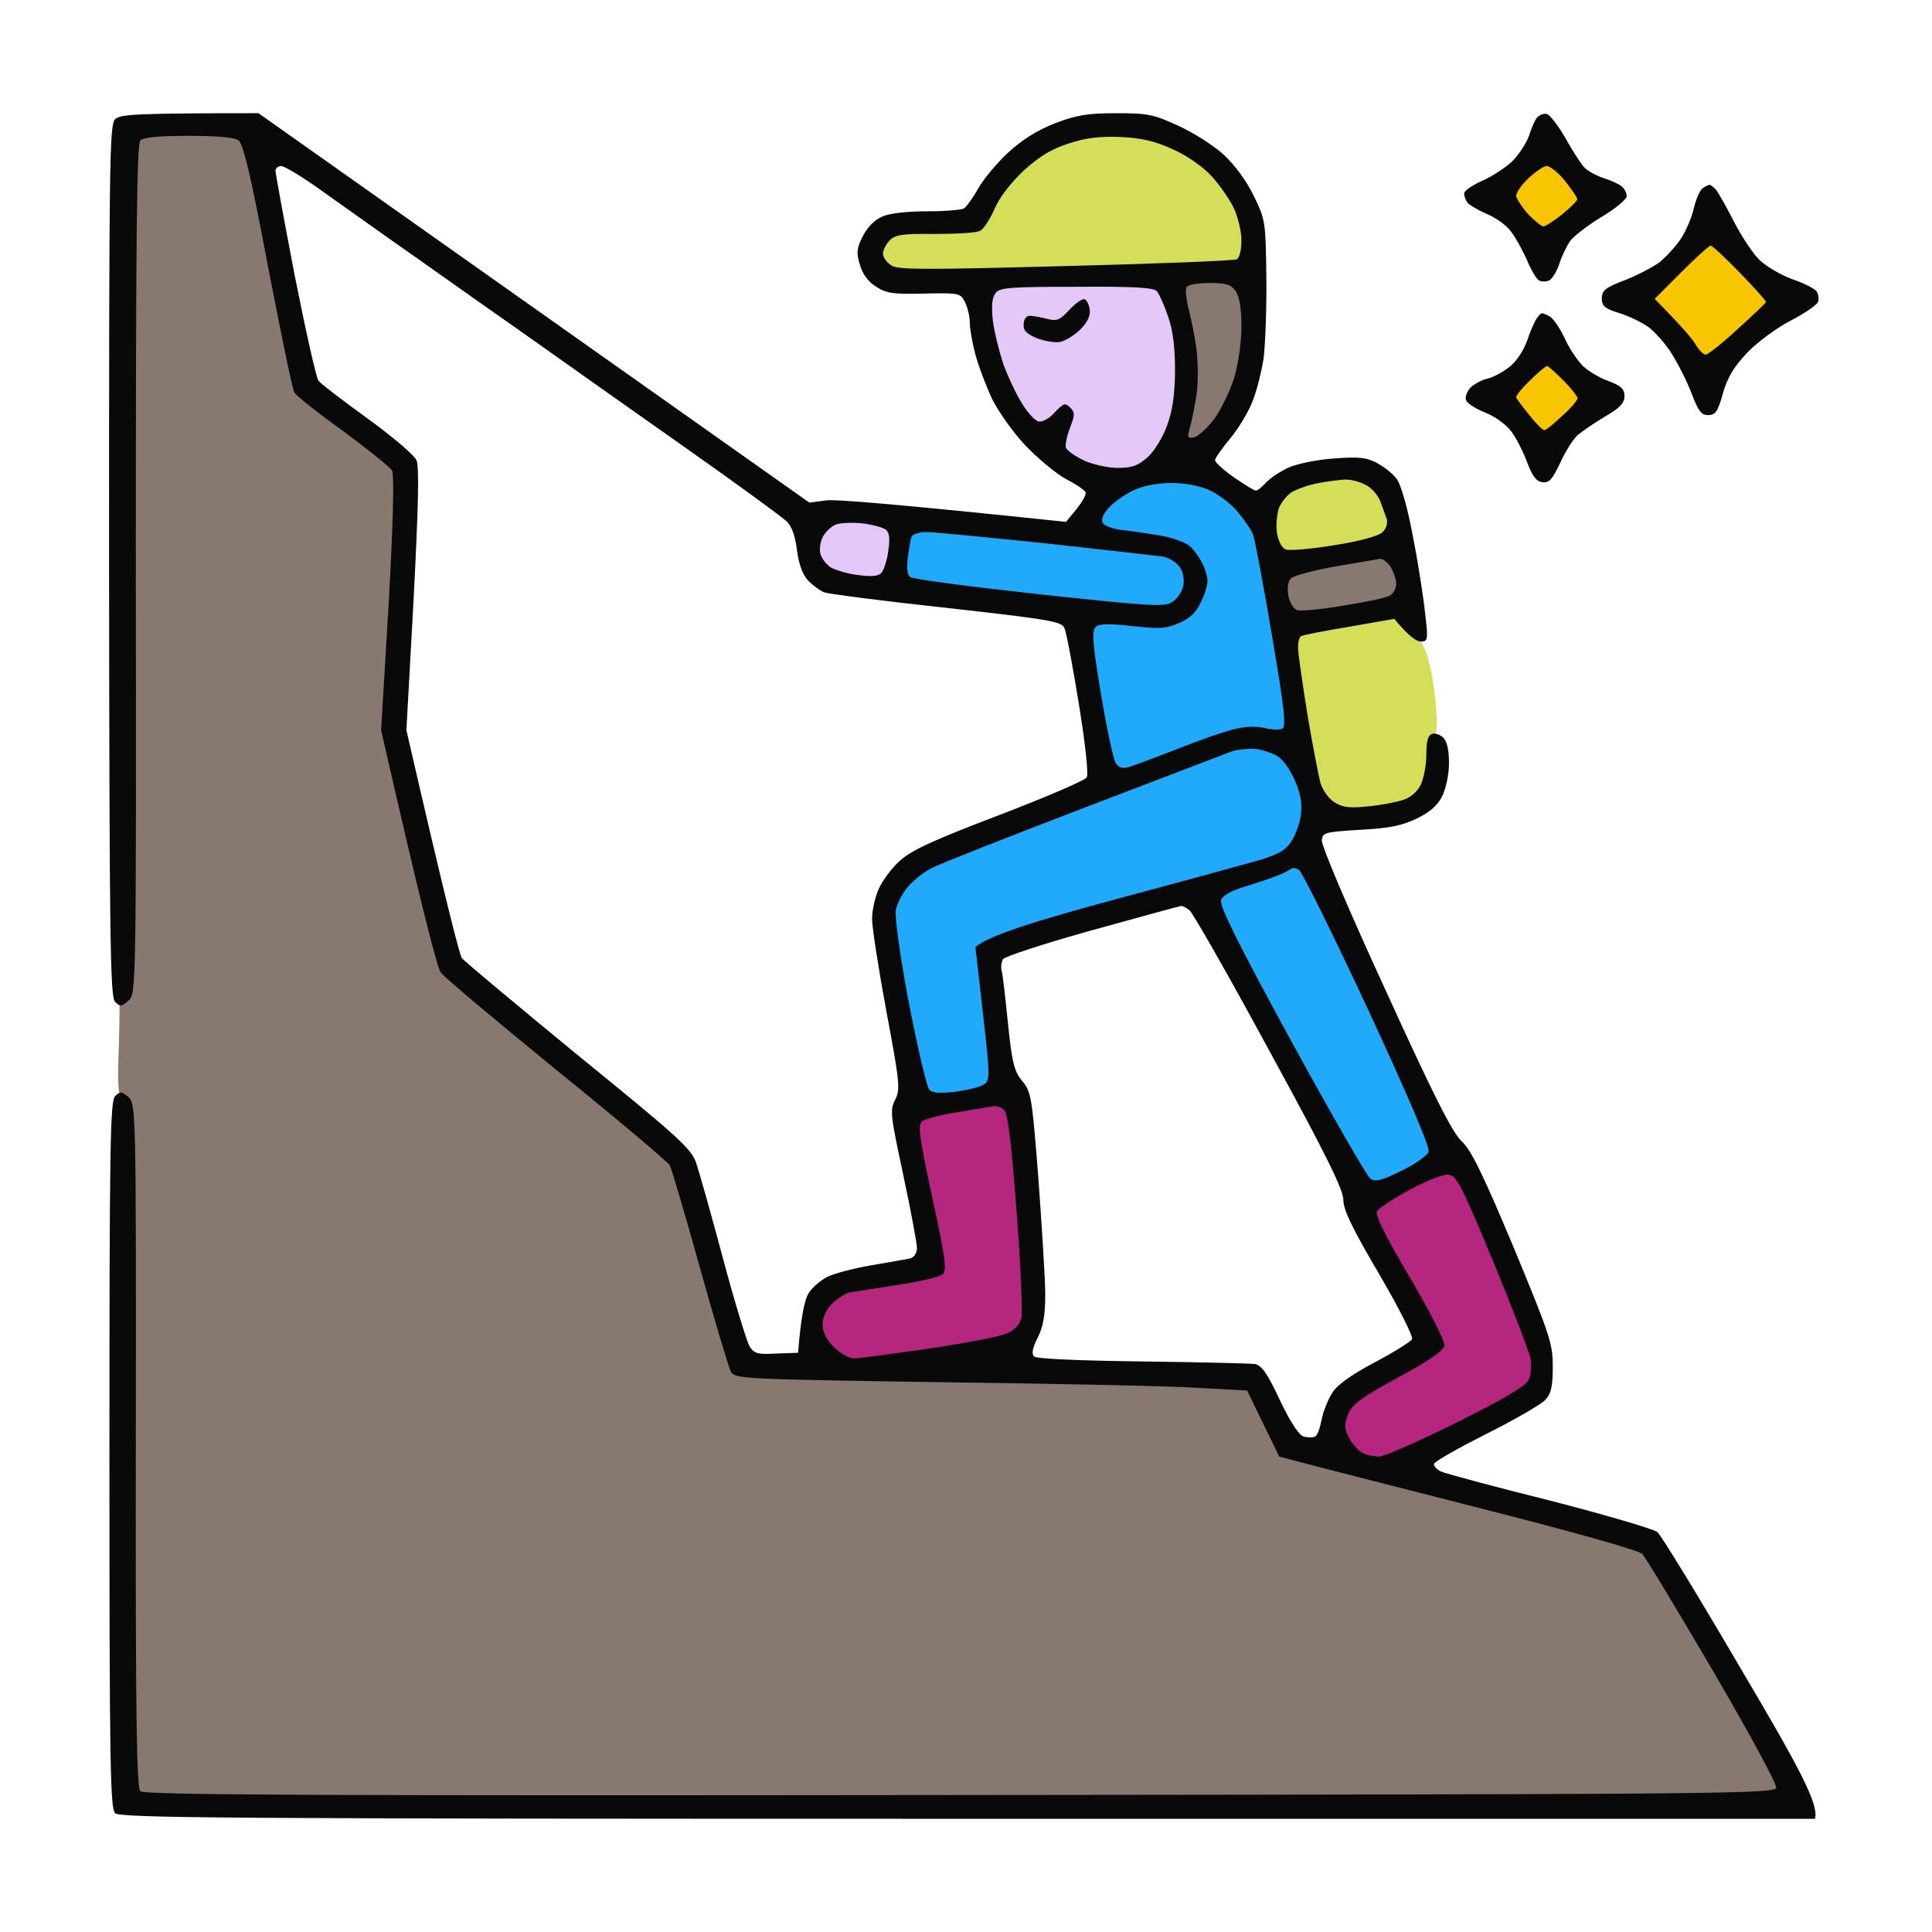
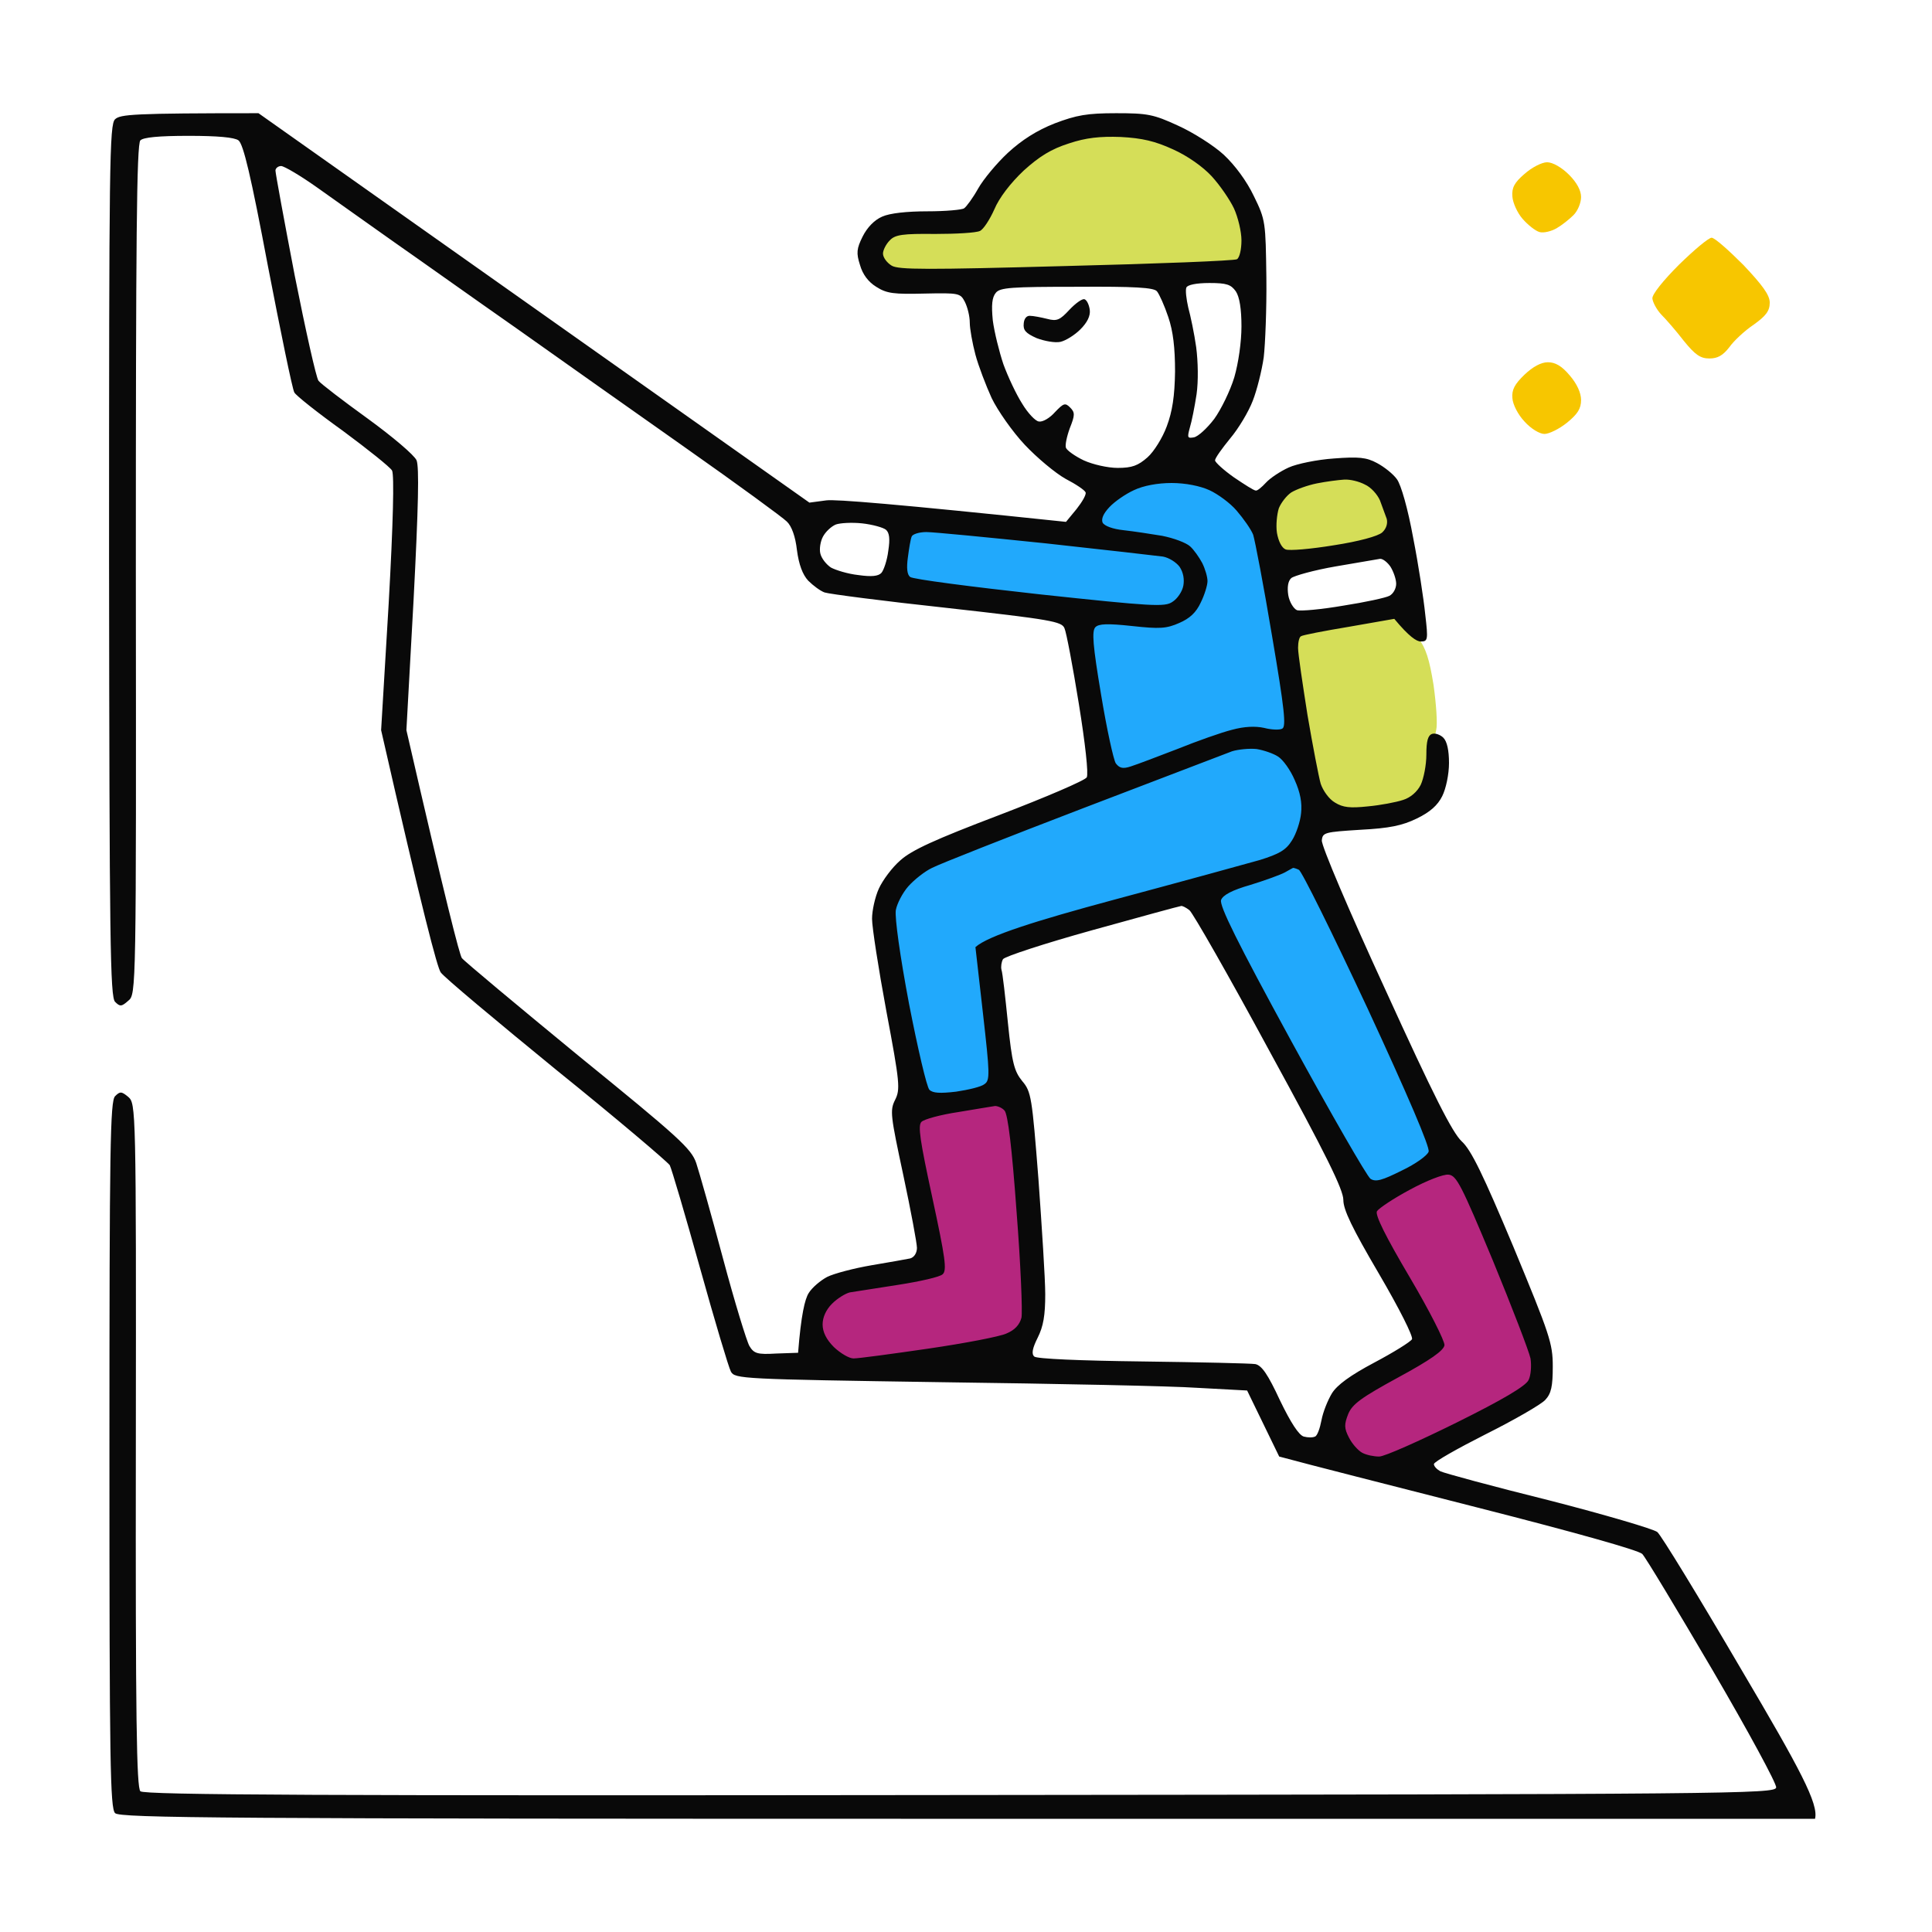
<svg xmlns="http://www.w3.org/2000/svg" version="1.2" viewBox="0 0 512 512" width="512" height="512">
  <title>New Project</title>
  <style>
		.s0 { fill: #f7c600 } 
		.s1 { fill: #090909 } 
		.s2 { fill: #b5267e } 
		.s3 { fill: #87796f } 
		.s4 { fill: #d5de58 } 
		.s5 { fill: #e3c7f7 } 
		.s6 { fill: #21a9fc } 
	</style>
  <path id="Path 0" class="s0" d="m404 46.1c-2.7 2.3-3.4 3.7-3.2 6 0.1 1.6 1.3 4.3 2.7 5.9 1.4 1.6 3.4 3.2 4.5 3.5 1.1 0.3 3.1-0.2 4.5-1 1.4-0.8 3.4-2.4 4.5-3.5 1.1-1.1 2-3.2 2-4.8 0-1.7-1.1-3.8-3.2-5.9-1.9-1.9-4.3-3.3-5.8-3.3-1.4 0-4.1 1.4-6 3.1zm41 24c-4.2 4.2-7.2 7.9-7.1 9 0.1 1 1.1 2.9 2.3 4.2 1.3 1.3 4 4.4 6 7 3 3.7 4.4 4.7 6.8 4.7 2.2 0 3.6-0.8 5.3-3 1.2-1.7 4.1-4.4 6.5-6 3.2-2.3 4.2-3.6 4.2-5.8 0-2-1.9-4.6-7-10-3.9-3.9-7.6-7.2-8.4-7.2-0.8 0-4.6 3.2-8.6 7.1zm-41 29.2c-2.6 2.5-3.4 4-3.2 6.2 0.1 1.7 1.5 4.4 3.2 6.2 1.7 1.9 4 3.3 5.3 3.3 1.2 0 3.9-1.3 6-3 2.8-2.3 3.7-3.7 3.7-6 0-1.9-1.1-4.3-3-6.5-2.1-2.5-3.8-3.5-5.8-3.5-1.8 0-4 1.2-6.2 3.3z" />
-   <path id="Path 0" fill-rule="evenodd" class="s1" d="m409.9 30.2c0.8 0.2 3 3 4.9 6.3 1.8 3.3 4.1 6.8 5 7.8 0.9 1 3.3 2.3 5.2 2.9 1.9 0.6 4.1 1.6 4.8 2.2 0.7 0.6 1.3 1.8 1.3 2.6 0 0.8-3 3.3-6.7 5.5-3.6 2.2-7.4 5.1-8.4 6.5-0.9 1.4-2.2 4.1-2.8 6-0.6 1.9-1.8 3.8-2.6 4.3-0.9 0.4-2.1 0.4-2.8 0-0.7-0.5-2.1-2.8-3.1-5.3-1.1-2.5-2.9-5.8-4.1-7.4-1.1-1.7-4.1-3.9-6.6-4.9-2.5-1.1-4.8-2.5-5.2-3.1-0.4-0.6-0.8-1.7-0.8-2.3 0-0.7 2.1-2.2 4.8-3.4 2.6-1.1 6.2-3.5 8-5.2 1.8-1.8 3.7-4.8 4.4-6.7 0.6-1.9 1.5-4.1 2.1-4.8 0.6-0.7 1.7-1.2 2.6-1zm-8.1 21.8c0.2 0.8 1.6 3 3.2 4.8 1.7 1.7 3.5 3.2 4 3.2 0.6 0 2.8-1.5 5-3.2 2.2-1.8 4-3.6 4-4 0-0.5-1.5-2.6-3.2-4.8-1.8-2.2-4-4-4.9-4-0.8 0-3 1.5-4.9 3.3-1.9 1.8-3.3 3.9-3.2 4.7zm6.8 31c0.2 0 1.1 0.3 2 0.8 0.9 0.4 2.7 3 4 5.7 1.2 2.8 3.5 6.1 4.9 7.5 1.5 1.4 4.5 3.2 6.8 4 3.3 1.2 4.2 2.1 4.2 4 0 1.8-1.2 3.1-5 5.3-2.7 1.6-6.1 3.9-7.4 5-1.3 1.2-3.4 4.6-4.7 7.5-2 4.2-2.8 5.2-4.6 5-1.7-0.2-2.7-1.6-4.1-5.3-1-2.7-2.9-6.5-4.3-8.3-1.4-1.8-4.3-3.9-6.9-4.9-2.5-1-4.8-2.5-5-3.3-0.3-0.8 0.3-2.3 1.2-3.3 1-0.9 2.9-2 4.3-2.3 1.4-0.3 4-1.6 5.8-3 2-1.5 3.8-4.2 4.9-7.1 0.9-2.7 2.1-5.4 2.6-6 0.5-0.7 1.1-1.3 1.3-1.3zm-6.8 22.3c0.1 0.4 1.7 2.5 3.5 4.7 1.7 2.2 3.5 4 4 4 0.4 0 2.5-1.7 4.7-3.8 2.3-2 4.1-4.2 4.1-4.7-0.1-0.5-1.8-2.7-3.8-4.7-2.1-2.1-4-3.8-4.3-3.8-0.4 0-2.4 1.7-4.5 3.8-2.2 2.1-3.8 4.1-3.7 4.5zm51.2-56.3c0.3-0.1 1 0.5 1.7 1.2 0.6 0.7 2.7 4.4 4.7 8.3 1.9 3.8 5 8.5 6.8 10.3 1.8 1.8 5.8 4.1 8.8 5.2 3 1 5.9 2.5 6.4 3.2 0.5 0.7 0.7 2 0.4 2.8-0.3 0.8-3.6 3.1-7.3 5-3.7 1.9-8.8 5.7-11.5 8.5-3.5 3.7-5.2 6.5-6.4 10.7-1.3 4.8-2 5.8-3.8 5.8-1.9 0.1-2.7-1-4.5-5.7-1.2-3.2-3.6-7.9-5.3-10.6-1.6-2.6-4.4-5.7-6.1-7-1.7-1.2-5.1-2.9-7.7-3.7-3.9-1.2-4.7-1.9-4.7-3.9 0-2.1 0.9-2.9 6-4.8 3.3-1.3 7.5-3.5 9.3-4.8 1.7-1.4 4.3-4.2 5.7-6.3 1.3-2 2.9-5.7 3.4-8.1 0.6-2.4 1.6-4.8 2.3-5.2 0.7-0.5 1.5-0.9 1.8-0.9zm-14.5 30.2c7.1 7.2 9.9 10.5 10.8 12 0.9 1.6 2.2 2.8 2.7 2.8 0.6 0 4.4-3 8.5-6.8 4.1-3.7 7.5-6.9 7.5-7.2 0-0.3-3.1-3.8-7-7.8-3.8-3.9-7.3-7.2-7.7-7.1-0.5 0.1-3.9 3.2-7.8 7.1z" />
-   <path id="Path 0" class="s2" d="m251.2 293.4c-4.3 0.6-7.6 1.7-8.2 2.6-0.5 0.8-1 2.4-1 3.5 0 1.1 1.7 9.5 3.7 18.8 3.4 14.8 3.6 16.9 2.3 18.1-0.8 0.7-6.9 2.2-13.5 3.1-10.7 1.6-12.3 2.1-14.7 4.7-2.2 2.2-2.8 3.7-2.8 7.3 0 3.5 0.6 5.1 2.5 7 2.1 2.1 3.4 2.5 8.3 2.5 3.1 0 13.6-1.3 23.2-2.9 15.4-2.5 17.7-3.2 19.3-5.2 1.4-1.9 1.8-4.2 1.7-11.4 0-4.9-0.7-17.1-1.5-27-0.8-9.9-1.5-18.3-1.5-18.7 0-0.5-0.7-1.5-1.5-2.3-0.9-0.9-3.1-1.4-5.2-1.4-2.1 0.1-7.1 0.7-11.1 1.3zm121.8 20.2c-4.7 2.6-8.8 5.2-9.2 5.8-0.4 0.6-0.8 2-0.8 3.1 0 1.1 4.1 9 9.1 17.5 7 11.8 8.9 15.9 8.2 17-0.6 0.8-5.5 3.8-10.9 6.7-5.5 2.9-11 6.5-12.3 8-2 2.4-2.3 3.5-1.8 7.3 0.3 2.5 1.4 5.3 2.4 6.3 1 1 3.6 2 5.8 2.3 3.6 0.6 5.9-0.3 23.3-9 15.8-7.9 19.4-10.1 20.3-12.3 0.6-1.6 0.7-4.4 0.4-6.3-0.4-1.9-4.8-13.4-9.8-25.5-5.1-12.1-10-22.8-10.9-23.7-1-1-2.6-1.8-3.5-1.8-1 0-5.6 2.1-10.3 4.6z" />
-   <path id="Path 0" class="s3" d="m312.9 74.6c-1.2 1.4-1.2 2.5 0 7.3 0.7 3.1 1.6 9.2 1.8 13.6 0.3 4.4 0 10.6-0.6 13.8-0.9 4.4-0.8 6 0.2 7.2 0.6 0.9 1.9 1.6 2.7 1.6 0.8 0 3.1-1.7 5.1-3.8 1.9-2.1 4.6-6.5 5.9-9.8 2.1-5.1 2.4-7.8 2.5-17.3 0-10.2-0.2-11.5-2-12.8-1.2-0.9-4.4-1.4-8.1-1.4-4.5 0-6.6 0.5-7.5 1.6zm41.1 73.3c-5.2 1-10.5 2-11.7 2.4-1.3 0.4-2.6 1.7-2.9 3-0.3 1.2-0.3 3.6 0.1 5.2 0.4 1.7 1.2 3.6 1.8 4.3 0.7 0.7 2.6 1.3 4.2 1.2 1.6 0 7.3-0.7 12.5-1.6 5.2-0.9 10.6-2.3 11.9-3.3 2.1-1.4 2.3-2.1 1.8-6.1-0.3-2.7-1.3-5-2.4-5.8-1-0.7-2.7-1.2-3.8-1.1-1.1 0.1-6.3 0.9-11.5 1.8z" />
+   <path id="Path 0" class="s2" d="m251.2 293.4c-4.3 0.6-7.6 1.7-8.2 2.6-0.5 0.8-1 2.4-1 3.5 0 1.1 1.7 9.5 3.7 18.8 3.4 14.8 3.6 16.9 2.3 18.1-0.8 0.7-6.9 2.2-13.5 3.1-10.7 1.6-12.3 2.1-14.7 4.7-2.2 2.2-2.8 3.7-2.8 7.3 0 3.5 0.6 5.1 2.5 7 2.1 2.1 3.4 2.5 8.3 2.5 3.1 0 13.6-1.3 23.2-2.9 15.4-2.5 17.7-3.2 19.3-5.2 1.4-1.9 1.8-4.2 1.7-11.4 0-4.9-0.7-17.1-1.5-27-0.8-9.9-1.5-18.3-1.5-18.7 0-0.5-0.7-1.5-1.5-2.3-0.9-0.9-3.1-1.4-5.2-1.4-2.1 0.1-7.1 0.7-11.1 1.3m121.8 20.2c-4.7 2.6-8.8 5.2-9.2 5.8-0.4 0.6-0.8 2-0.8 3.1 0 1.1 4.1 9 9.1 17.5 7 11.8 8.9 15.9 8.2 17-0.6 0.8-5.5 3.8-10.9 6.7-5.5 2.9-11 6.5-12.3 8-2 2.4-2.3 3.5-1.8 7.3 0.3 2.5 1.4 5.3 2.4 6.3 1 1 3.6 2 5.8 2.3 3.6 0.6 5.9-0.3 23.3-9 15.8-7.9 19.4-10.1 20.3-12.3 0.6-1.6 0.7-4.4 0.4-6.3-0.4-1.9-4.8-13.4-9.8-25.5-5.1-12.1-10-22.8-10.9-23.7-1-1-2.6-1.8-3.5-1.8-1 0-5.6 2.1-10.3 4.6z" />
  <path id="Path 0" class="s4" d="m281.5 36.8c-2.8 1-6.4 2.8-8 3.9-1.6 1.2-4.2 3.4-5.7 5-1.5 1.5-4 5.3-5.6 8.3-2.7 5.1-3.2 5.5-7.3 6.2-2.4 0.3-7.7 0.7-11.7 0.7-5.8 0.1-7.6 0.5-9.2 2.1-1.1 1.1-2 2.9-2 4 0 1.1 1 3 2.2 4.2 2.3 2.1 2.6 2.1 24.3 1.5 12.1-0.4 32.8-1 45.9-1.4 16.9-0.6 24.4-1.2 25.3-2 0.7-0.7 1.3-2.9 1.3-4.8 0-1.9-0.9-5.9-2-8.7-1-2.9-3.4-7.1-5.3-9.3-1.9-2.2-6.3-5.6-9.8-7.5-6-3.2-7.1-3.5-16.9-3.7-8.2-0.3-11.6 0.1-15.5 1.5zm72.9 128.1c-6.2 1.2-9.7 2.4-10.8 3.7-0.9 1-1.6 2.3-1.6 2.9 0 0.6 1.3 8.7 2.9 18 1.6 9.4 3.4 18.1 3.9 19.5 0.5 1.4 2 3.4 3.2 4.5 1.8 1.6 3.5 2 8.9 1.8 3.6-0.1 8.4-0.8 10.6-1.6 2.2-0.8 4.9-2.6 6-4.1 1.3-1.8 2.1-4.6 2.2-7.9 0.1-2.9 0.5-6.5 0.9-8.2 0.4-1.6 0-7-0.7-12-1.1-6.8-2-9.7-4.1-12.5-1.5-1.9-3.2-4.1-3.8-4.7-0.5-0.7-2.7-1.3-4.8-1.2-2 0.1-7.8 0.9-12.8 1.8zm-5.9-38.2c-1.1 0.2-3.5 0.9-5.3 1.4-2 0.6-3.7 2-4.7 3.9-0.8 1.7-1.5 5-1.5 7.5 0 3.2 0.6 5.1 2 6.5 1.1 1.1 2.3 2 2.7 2 0.5 0 5.7-0.9 11.8-1.9 6.1-1.1 11.8-2.2 12.7-2.5 1-0.3 2.1-1.8 2.4-3.3 0.4-1.6 0.1-4.5-0.5-6.5-0.6-2.1-2.3-4.7-3.9-5.8-2-1.6-4.1-2-8.2-1.9-3 0.1-6.4 0.3-7.5 0.6z" />
-   <path id="Path 0" fill-rule="evenodd" class="s5" d="m297.4 74c4.5 0 8.6 0.4 9.3 0.8 0.6 0.4 2.2 3 3.5 5.7 2 4.4 2.3 6.6 2.3 17.5 0 11.9-0.1 12.8-3 18.5q-3 6-6 7.5c-1.6 0.8-5.2 1.5-8 1.4-2.9 0-7-1-9.7-2.2-4.6-2.1-4.8-2.3-4.4-6 0.2-2 0.7-4.8 1.8-8.7l-2.6 2.7c-1.4 1.6-3.2 2.8-3.8 2.8-0.7 0.1-2.5-0.8-4-2-1.6-1.1-4.2-5-5.9-8.8-1.8-3.7-3.8-9.6-4.5-13.2-0.8-3.6-1.4-7.7-1.4-9.3 0-1.5 0.8-3.4 1.8-4.3 1.4-1.3 3.8-1.6 13.4-1.3 6.5 0.1 12.1-0.1 12.4-0.4 0.4-0.4 4.4-0.7 8.8-0.7zm-20.4 11.8l-5.5-0.6c3.9 3 6.2 3.9 7.8 3.8 1.6 0 3.9-1.2 5.7-3 1.6-1.7 3-3.5 3-4 0-0.5-0.3-1-0.7-1-0.5 0-1.7 1.2-2.8 2.7-1.8 2.4-2.4 2.6-7.5 2.1zm-51.3 51.2c2.3 0 5.5 0.5 7.1 1.1 1.5 0.6 3 1.6 3.4 2.2 0.4 0.7 0.8 3.1 0.8 5.4 0 3-0.6 4.9-2 6.3-1.3 1.3-3.4 2-5.7 2-2.1 0-5.4-0.5-7.3-1.1-1.9-0.6-4.1-1.9-4.8-2.8-0.7-0.9-1.3-3.3-1.3-5.3-0.1-2.9 0.5-4.1 2.7-5.7 1.8-1.4 4.2-2.1 7.1-2.1z" />
  <path id="Path 0" class="s6" d="m301.5 127.6c-2.2 0.8-5.5 2.6-7.3 3.9-2.5 2-3.2 3.2-3.2 6 0 2.8 0.4 3.6 2.3 4 1.2 0.3 5.8 0.9 10.2 1.4 7.4 0.9 8.3 1.3 11.3 4.5 2.2 2.5 3.2 4.6 3.2 6.9 0 2.4-0.9 4.1-3.5 6.7l-3.6 3.5h-22.4c-0.5 4.7 0.5 12.8 2 21 1.4 8.3 3 16 3.5 17.3 0.6 1.3 1.9 2.2 3.2 2.2 1.3 0 8.4-2.3 15.8-5.1 11.7-4.5 14.5-5.2 21-5.3l7.5-0.1c0.4-7-1.2-18.9-3.3-31-3-17-4.4-22.9-6.3-25.9-1.3-2.2-3.8-5-5.4-6.2-1.6-1.3-5-3-7.5-3.9-2.5-0.8-6.5-1.5-9-1.5-2.5 0.1-6.3 0.8-8.5 1.6zm-15 84.9c-22 8.6-41.3 16.4-42.9 17.3-1.6 0.9-3.8 3-5 4.5-1.3 1.8-2.2 4.8-2.4 8-0.2 3.1 1.1 13.1 3.3 24.7 2 10.7 4.1 20.6 4.6 22 1 2.4 1.3 2.5 8.2 1.8 4-0.3 8-0.9 8.9-1.2 1-0.3 2-1.6 2.3-2.9 0.3-1.2-0.4-9.6-1.4-18.7-1.6-12.9-1.8-16.8-0.8-17.7 0.7-0.7 18.1-5.8 38.7-11.4 20.6-5.6 38.5-10.7 39.7-11.5 1.3-0.8 3.2-2.9 4.3-4.7q2-3.2 2-8.5c0-2.8-0.6-6.7-1.4-8.5-0.7-1.7-2.6-4.3-4.1-5.7-2.1-1.9-3.9-2.6-8.3-2.8-5.3-0.2-8.8 1-45.7 15.3zm52.5 17.4c-0.8 0.5-4.9 1.9-9 3-4.1 1.2-7.8 2.7-8.2 3.4-0.4 0.6-0.8 2-0.8 2.9 0 1 8.9 18 19.7 37.9 11.5 21 20.6 36.5 21.8 37.1 1.6 0.8 3.5 0.4 9-2.1 3.9-1.8 7.3-3.8 7.7-4.4 0.4-0.7 0.8-2.3 0.8-3.7 0-1.4-7.2-18.3-16.1-37.5-8.8-19.3-16.8-35.6-17.7-36.3-0.9-0.7-2.6-1.2-3.7-1.2-1.1 0-2.7 0.5-3.5 0.9zm-96.6-90.1c-0.6 0.4-1.6 2-2.3 3.5-0.6 1.5-1.1 3.9-1.1 5.4 0 1.6 0.6 3.7 1.4 4.8 1.3 1.8 4.7 2.4 31.3 5.2 16.4 1.8 31.8 3.3 34.3 3.3 2.5 0 5.5-0.7 6.7-1.5 1.3-0.8 2.5-2.7 2.8-4.3 0.3-1.5 0.1-3.9-0.5-5.5-0.5-1.5-2.1-3.2-3.5-3.7-1.4-0.6-17-2.6-34.8-4.5-17.7-1.9-32.4-3.5-32.7-3.5-0.3 0-1 0.4-1.6 0.8z" />
-   <path id="Path 0" class="s3" d="m34 35.3c-1 1.1-1.4 25.5-1.6 115.3-0.2 62.6-0.6 119.5-0.9 126.4-0.4 10.2-0.3 12.9 1 14.8 1.3 1.9 1.5 13.5 1.5 92.7 0 79.1 0.2 90.7 1.5 92 1.3 1.3 27 1.5 219.3 1.5 172.9 0 218.1-0.3 219-1.3 0.7-0.6 1.2-1.9 1.2-2.7 0-0.8-8.2-15.4-18.3-32.4-10-16.9-18.9-31.4-19.7-32.2-0.8-0.8-22.4-6.8-48-13.4-25.6-6.6-47-12.1-47.5-12.3-0.6-0.2-2.6-4.1-4.5-8.7-1.9-4.5-4.3-8.7-5.3-9.1-0.9-0.5-15.1-0.9-31.5-1-16.3 0-46.1-0.4-66.2-0.9-28.1-0.7-36.8-1.2-37.7-2.2-0.6-0.7-4.4-13-8.3-27.3-3.9-14.3-7.9-27-8.8-28.2-0.9-1.3-14.8-12.9-30.7-25.9-15.9-13-29.3-24.1-29.7-24.7-0.4-0.7-3.9-14.9-7.8-31.7l-7.2-30.5c3.7-69.2 3.7-69.3 1.7-71.5-1.1-1.2-7.1-5.9-13.3-10.3-6.7-4.9-11.6-9.2-12.1-10.7-0.5-1.4-3.5-16-6.6-32.5-3.2-16.5-6.4-31-7.1-32.3-1.4-2.1-1.9-2.2-16.3-2.2-11.1 0-15.2 0.3-16.1 1.3z" />
  <path id="Path 0" fill-rule="evenodd" class="s1" d="m68.5 30l146 103.2 4.5-0.6c2.5-0.3 17.8 0.9 63.5 5.7l2.8-3.4c1.5-1.9 2.6-3.8 2.4-4.4-0.2-0.6-2.6-2.2-5.3-3.6-2.7-1.5-7.6-5.6-10.8-9-3.3-3.5-7.2-9.1-8.8-12.4-1.5-3.3-3.5-8.5-4.3-11.5-0.8-3-1.5-6.9-1.5-8.5 0-1.7-0.6-4.1-1.3-5.5-1.2-2.3-1.5-2.4-10.7-2.2-8.1 0.2-10 0-12.8-1.8-2.1-1.3-3.6-3.3-4.3-5.8-1-3.1-0.9-4.3 0.7-7.5 1.2-2.4 3.1-4.4 5.2-5.3 2-0.9 6.5-1.4 12-1.4 4.8 0 9.2-0.4 9.7-0.8 0.6-0.4 2.3-2.7 3.7-5.2 1.4-2.5 5-6.8 7.9-9.5 3.7-3.4 7.6-5.9 12.4-7.8 5.8-2.2 8.6-2.7 16.3-2.7 8.3 0 9.9 0.3 16.4 3.3 4 1.8 9.5 5.3 12.1 7.7 3 2.8 6.1 7 8 11 3.1 6.3 3.1 6.9 3.3 21.5 0.1 8.2-0.3 17.8-0.7 21.2-0.5 3.5-1.8 8.7-2.9 11.5-1.1 2.9-3.8 7.4-6 10-2.2 2.7-4 5.2-4 5.8 0 0.5 2.3 2.6 5 4.5 2.8 1.9 5.3 3.5 5.8 3.5 0.4 0.1 1.6-0.9 2.7-2.1 1.1-1.2 3.8-3 6-4 2.2-1 7.6-2.1 12-2.4 6.6-0.5 8.6-0.3 11.4 1.2 1.9 1 4.3 2.9 5.3 4.3 1.1 1.5 2.9 7.8 4.3 15.5 1.4 7.1 2.8 16.3 3.2 20.3 0.8 6.8 0.7 7.2-1.2 7.2-1.1 0-3.1-1.3-7-6l-12 2.1c-6.6 1.1-12.3 2.2-12.7 2.5-0.5 0.2-0.8 1.6-0.8 3.1 0 1.6 1.2 9.5 2.5 17.8 1.4 8.2 3 16.5 3.5 18.2 0.6 1.8 2.2 4.1 3.8 5 2.1 1.3 4 1.5 8.7 1 3.3-0.3 7.5-1.1 9.3-1.7 2-0.6 3.8-2.2 4.7-4 0.8-1.7 1.5-5.3 1.5-8 0-3.6 0.4-5.1 1.5-5.5 0.8-0.3 2.2 0.2 3 1 1 1 1.5 3.4 1.5 6.7 0 3-0.8 6.8-1.8 8.8-1.2 2.4-3.2 4.2-6.7 5.9-3.9 1.9-7.3 2.6-15 3-9.4 0.6-10 0.7-10.2 2.8-0.2 1.3 7.4 19.1 16.8 39.5 12.8 28.1 17.8 38 20.3 40.3 2.5 2.3 5.6 8.7 13.7 28 9.6 23.2 10.4 25.5 10.4 31.6 0 5.3-0.4 7.2-2 8.9-1.1 1.2-8.2 5.3-15.8 9.1-7.5 3.8-13.7 7.3-13.7 7.9 0 0.6 0.8 1.4 1.7 1.9 1 0.5 13.9 4 28.8 7.7 14.8 3.8 27.7 7.6 28.7 8.4 1 0.8 11 17.2 22.3 36.5 15.6 26.4 20.5 35.6 19.5 39.5h-224.5c-198.2 0-224.7-0.2-226-1.5-1.3-1.3-1.5-13.2-1.5-95 0-81.8 0.2-93.7 1.5-95 1.3-1.3 1.7-1.3 3.5 0.2 2 1.8 2.1 2.5 2 92.3-0.1 72.8 0.2 90.7 1.2 91.7 1 1 48.5 1.2 217.3 1 204.8-0.2 216-0.3 216.2-2 0.2-0.9-7.4-14.9-16.8-31-9.4-16-17.8-30-18.7-30.9-1.1-1-17.4-5.6-43.7-12.3-23.1-5.9-44.4-11.3-52.5-13.5l-8.5-17.5-13-0.7c-7.1-0.5-37.7-1.1-67.8-1.5-53.4-0.8-54.9-0.9-56-2.8-0.6-1.1-4.3-13.5-8.2-27.5-3.9-14-7.5-26.2-8-27.2-0.6-0.9-14-12.3-30-25.2-15.9-13-29.8-24.6-30.7-25.9-0.9-1.2-4.8-15.9-15.8-64.2l2-33.5c1.2-21.4 1.5-34.1 0.9-35.3-0.5-0.9-6.4-5.6-13-10.5-6.7-4.8-12.5-9.4-12.9-10.2-0.5-0.8-3.6-15.9-7-33.5-4.5-23.9-6.5-32.3-7.8-33.3-1.1-0.8-5.5-1.2-13.2-1.2-8 0-12 0.4-12.8 1.2-1 1-1.2 26.7-1.2 113.8 0.1 111.9 0.1 112.5-2 114.2-1.8 1.6-2.2 1.6-3.5 0.3-1.3-1.3-1.5-15.7-1.6-116.9 0-105.8 0.1-115.6 1.6-117 1.4-1.3 4.7-1.6 38-1.6zm202.8 15.2c-3.5 3.3-6.5 7.2-7.8 10.3-1.2 2.7-2.9 5.3-3.8 5.7-1 0.5-6.3 0.8-11.9 0.8-8.6-0.1-10.6 0.2-12 1.7-1 1-1.8 2.6-1.8 3.5 0 1 1 2.4 2.3 3.2 1.8 1.1 9.3 1.1 46.2 0.1 24.2-0.6 44.6-1.4 45.3-1.8 0.7-0.4 1.2-2.6 1.2-5 0-2.3-0.9-6.1-2-8.5-1.1-2.3-3.7-6.1-5.9-8.5-2.3-2.5-6.4-5.4-10.2-7.1-4.8-2.2-8.2-3-13.9-3.3-5.5-0.2-9.2 0.2-13.7 1.7-4.7 1.5-7.8 3.4-12 7.2zm-193.2 27.8c2.9 14.6 5.7 27.1 6.3 27.9 0.6 0.8 6.5 5.3 13 10 6.6 4.8 12.4 9.7 13 11.1 0.7 1.8 0.5 12-0.8 37l-1.9 34.5c10.5 45.7 14.1 59.6 14.7 60.4 0.6 0.8 14.5 12.4 30.8 25.8 26.7 21.7 30 24.7 31.3 28.5 0.8 2.4 4 13.7 7.1 25.3 3.1 11.6 6.3 22 7 23.2 1.2 2 2.1 2.3 7.1 2l5.8-0.2c0.8-10.1 1.8-14.2 2.8-15.8 0.9-1.5 3.2-3.4 4.9-4.3 1.8-0.9 7.1-2.3 11.8-3.1 4.7-0.8 9.3-1.6 10.2-1.8 1.1-0.3 1.8-1.5 1.8-2.8 0-1.2-1.6-9.8-3.6-19.2-3.4-15.9-3.6-17.2-2.2-20 1.4-2.8 1.3-4.4-2.3-23.5-2.1-11.3-3.8-22.3-3.8-24.5 0-2.2 0.8-5.8 1.8-8 1-2.2 3.5-5.6 5.7-7.5 3-2.7 9.1-5.5 26.2-12 12.3-4.7 22.8-9.2 23.2-10 0.5-0.9-0.4-9-2.1-19.5-1.6-9.9-3.3-18.9-3.8-20-0.7-1.8-3.5-2.3-31.2-5.4-16.7-1.8-31.3-3.7-32.4-4.1-1.1-0.4-3-1.8-4.3-3.1-1.5-1.6-2.5-4.3-3-8.1-0.4-3.6-1.4-6.4-2.7-7.6-1.1-1.1-13-9.8-26.5-19.3-13.5-9.5-33.7-23.8-45-31.8-11.3-7.9-25.9-18.3-32.5-22.9-6.6-4.7-15.7-11.1-20.3-14.4-4.5-3.2-8.9-5.8-9.7-5.8-0.8 0-1.5 0.6-1.5 1.2 0 0.7 2.3 13.2 5.1 27.8zm236.8 8.5c0.6 2.2 1.6 6.9 2.1 10.5 0.5 3.8 0.6 9 0.1 12.5-0.5 3.3-1.3 7.3-1.8 8.9-0.7 2.6-0.6 2.8 1.1 2.5 1.1-0.2 3.5-2.4 5.4-4.9 1.8-2.5 4.2-7.4 5.3-11 1.1-3.8 1.9-9.4 1.9-13.5 0-4.6-0.5-7.8-1.5-9.3-1.3-1.8-2.4-2.2-7-2.2-3.5 0-5.8 0.5-6.1 1.2-0.3 0.7 0 3.1 0.5 5.3zm-51.8 3.4c0.4 3.1 1.7 8.3 2.8 11.6 1.2 3.3 3.4 8 5 10.5 1.5 2.5 3.5 4.6 4.4 4.7 1 0.2 2.9-0.9 4.3-2.5 2.3-2.4 2.7-2.5 4-1.2 1.3 1.3 1.3 2-0.1 5.5-0.8 2.2-1.3 4.6-1 5.2 0.3 0.7 2.4 2.2 4.7 3.3 2.4 1.1 6.4 2 9 2 3.8 0 5.4-0.6 7.9-2.8 1.7-1.5 4-5.2 5.1-8.2 1.5-4 2.1-8 2.2-14.5 0-6.3-0.5-10.7-1.8-14.5-1-3-2.4-6.1-3-6.8-0.8-1-6-1.3-21.2-1.2-17.4 0-20.4 0.2-21.5 1.6-1 1.2-1.2 3.2-0.8 7.3zm79.1 45.6c-1.2 0.8-2.7 2.7-3.3 4.2-0.5 1.6-0.8 4.5-0.5 6.5 0.4 2.3 1.3 4 2.3 4.4 1 0.4 6.7-0.1 12.8-1.1 6.5-1 11.7-2.4 12.8-3.4 1.1-1 1.5-2.4 1.2-3.6-0.4-1.1-1.2-3.3-1.8-4.9-0.7-1.6-2.4-3.5-4-4.2-1.5-0.8-3.9-1.4-5.5-1.3-1.5 0.1-4.7 0.5-7.2 1-2.5 0.5-5.5 1.6-6.8 2.4zm-48.2 3.9c-1.6 1.7-2.2 3.1-1.8 4.1 0.5 0.9 2.7 1.7 5.5 2 2.7 0.3 7.3 1 10.3 1.5 3 0.6 6.3 1.8 7.4 2.8 1 0.9 2.4 2.9 3.2 4.4 0.8 1.6 1.4 3.7 1.4 4.8 0 1.1-0.8 3.7-1.8 5.7-1.2 2.6-2.9 4.2-5.7 5.4-3.4 1.5-5.2 1.6-12.5 0.8-6.5-0.7-8.8-0.6-9.7 0.3-1 1-0.7 4.8 1.5 17.9 1.5 9.1 3.3 17.3 3.9 18.2 1 1.3 1.9 1.5 4 0.8 1.6-0.5 7.1-2.6 12.3-4.6 5.2-2.1 11.7-4.4 14.5-5.1 3.3-0.9 6.2-1 8.5-0.5 1.9 0.5 4.1 0.6 4.8 0.2 1.1-0.5 0.6-5.2-2.7-24.6-2.2-13.2-4.5-25.2-5-26.8-0.6-1.5-2.6-4.3-4.4-6.4-1.7-2-5-4.4-7.2-5.4-2.4-1.1-6.3-1.9-10-1.9-3.7 0-7.5 0.7-10 1.9-2.2 1-5.1 3-6.5 4.5zm-75.9 7.8c-0.7 1.3-1 3.3-0.7 4.5 0.3 1.3 1.6 2.9 2.8 3.7 1.3 0.7 4.5 1.7 7.3 2 3.5 0.5 5.3 0.3 6.1-0.6 0.6-0.7 1.5-3.3 1.8-5.8 0.5-3.2 0.3-4.8-0.6-5.6-0.7-0.6-3.6-1.4-6.3-1.7-2.8-0.3-5.9-0.1-7 0.3-1.2 0.5-2.7 1.9-3.4 3.2zm22.5 5.5q-0.6 4.3 0.6 5.2c0.7 0.6 16.2 2.6 34.3 4.6 29.9 3.2 33.2 3.4 35.2 2 1.3-0.8 2.6-2.7 2.9-4.3 0.3-1.7 0-3.5-1-5-0.9-1.2-2.8-2.4-4.4-2.7-1.5-0.2-15.4-1.8-31-3.5-15.5-1.6-29.8-3-31.7-3-2 0-3.7 0.6-3.9 1.2-0.3 0.7-0.7 3.2-1 5.5zm101.6 5.5c-0.9 0.8-1.1 2.5-0.8 4.5 0.3 1.8 1.4 3.6 2.3 4 1 0.3 6.5-0.2 12.3-1.2 5.8-0.9 11.3-2.1 12.2-2.6 1-0.5 1.8-1.9 1.8-3.2 0-1.2-0.7-3.2-1.5-4.5-0.8-1.2-2.1-2.2-2.8-2.1-0.6 0.1-5.9 1-11.7 2-5.8 1-11.1 2.5-11.8 3.1zm-55.2 61c-20.1 7.7-38.1 14.8-40 15.8-1.9 0.9-4.7 3.1-6.3 4.9-1.5 1.7-3 4.6-3.3 6.3-0.3 2 1.1 12.1 3.5 24.8 2.3 11.8 4.7 22.1 5.4 22.8 0.9 0.9 2.8 1 7.1 0.5 3.3-0.5 6.7-1.3 7.5-2 1.5-1 1.4-2.8-0.4-18.7l-2-17.6c3.3-3 16.1-7 36.5-12.5 17.9-4.8 35.4-9.6 38.9-10.6 5.1-1.6 6.9-2.6 8.5-5.2 1.1-1.7 2.2-5 2.4-7.2 0.3-2.7-0.2-5.5-1.7-8.8-1.1-2.6-3.1-5.4-4.4-6.2-1.2-0.8-3.8-1.7-5.7-2-1.9-0.2-4.9 0.1-6.5 0.6-1.6 0.6-19.4 7.4-39.5 15.1zm44.4 20.3c-4.9 1.4-7.3 2.7-7.8 4-0.5 1.5 4.3 11.2 18.6 37.4 10.6 19.4 20.1 35.9 21 36.5 1.4 0.9 3.1 0.4 8.3-2.2 3.6-1.7 6.8-4 7.1-5 0.4-1.1-5.5-14.9-16.2-38-9.3-19.9-17.5-36.5-18.2-36.7-0.6-0.3-1.3-0.5-1.5-0.5-0.1 0-1.1 0.6-2.2 1.2-1.1 0.6-5.2 2.1-9.1 3.3zm-65.6 19.7c-0.4 0.7-0.6 2-0.4 2.8 0.3 0.8 1 7.1 1.7 14 1.1 10.8 1.7 12.9 3.8 15.5 2.4 2.8 2.6 4.3 4.3 26 0.9 12.6 1.8 26.4 1.8 30.5 0 5.6-0.5 8.5-2 11.5-1.4 2.8-1.7 4.3-0.9 5 0.6 0.6 12 1.1 28.7 1.3 15.2 0.2 28.7 0.5 29.9 0.7 1.7 0.4 3.3 2.7 6.5 9.6 2.9 6 5 9.2 6.3 9.6 1.1 0.3 2.4 0.3 3 0 0.6-0.2 1.3-2.2 1.7-4.3 0.4-2.2 1.7-5.4 2.8-7.2 1.4-2.2 4.8-4.7 11.2-8.1 5.1-2.7 9.6-5.5 10-6.2 0.3-0.8-3.3-8-8.8-17.4-7.1-12.1-9.4-16.9-9.4-19.5 0-2.7-4.5-11.9-19.6-39.5-10.7-19.8-20.3-36.6-21.2-37.3-0.9-0.7-1.9-1.2-2.2-1.1-0.3 0-10.9 2.9-23.5 6.4-12.6 3.5-23.3 7-23.7 7.7zm-21.6 43.1c-1 1-0.4 4.9 2.9 20.2 3.4 15.8 3.9 19.2 2.7 20.2-0.7 0.7-6 1.9-11.8 2.8-5.8 0.9-11.5 1.8-12.8 2-1.2 0.3-3.3 1.6-4.7 3-1.6 1.6-2.5 3.6-2.5 5.5q0 3 3 6c1.7 1.6 4 3 5.2 3 1.3 0 10.2-1.2 19.8-2.6 9.6-1.4 19-3.2 20.7-4 2.2-0.9 3.5-2.3 4-4.2 0.3-1.5-0.2-14.1-1.3-28.1-1.2-16.7-2.3-25.9-3.2-26.8-0.6-0.7-1.8-1.2-2.5-1.2-0.6 0.1-5 0.8-9.7 1.6-4.7 0.7-9.1 1.9-9.8 2.6zm120.7 23.7c-0.5 1 2.2 6.5 8.7 17.5 5.2 8.8 9.3 16.9 9.2 18-0.2 1.4-3.7 3.9-12.2 8.5-9.9 5.4-12.2 7.1-13.3 9.7-1.1 2.8-1.1 3.8 0.2 6.3 0.8 1.6 2.4 3.4 3.5 4 1.1 0.6 3.1 1 4.5 1 1.4 0 10.6-4.1 20.5-9 12.1-6 18.4-9.7 19.1-11.3 0.6-1.2 0.8-3.8 0.5-5.7-0.4-1.9-4.9-13.6-10-26-8.3-19.9-9.6-22.5-11.7-22.7-1.3-0.2-5.9 1.6-10.3 4-4.3 2.3-8.2 4.9-8.7 5.7zm-77.5-241.7c0.6 0.2 1.2 1.4 1.4 2.8q0.3 2.4-2.5 5.2c-1.5 1.5-3.9 3-5.3 3.3-1.4 0.3-4.2-0.2-6.3-1-2.9-1.3-3.6-2.1-3.4-3.9 0.1-1.3 0.8-2.1 1.7-2 0.8 0 2.9 0.4 4.5 0.8 2.6 0.7 3.4 0.3 5.9-2.4 1.6-1.7 3.4-3 4-2.8z" />
</svg>